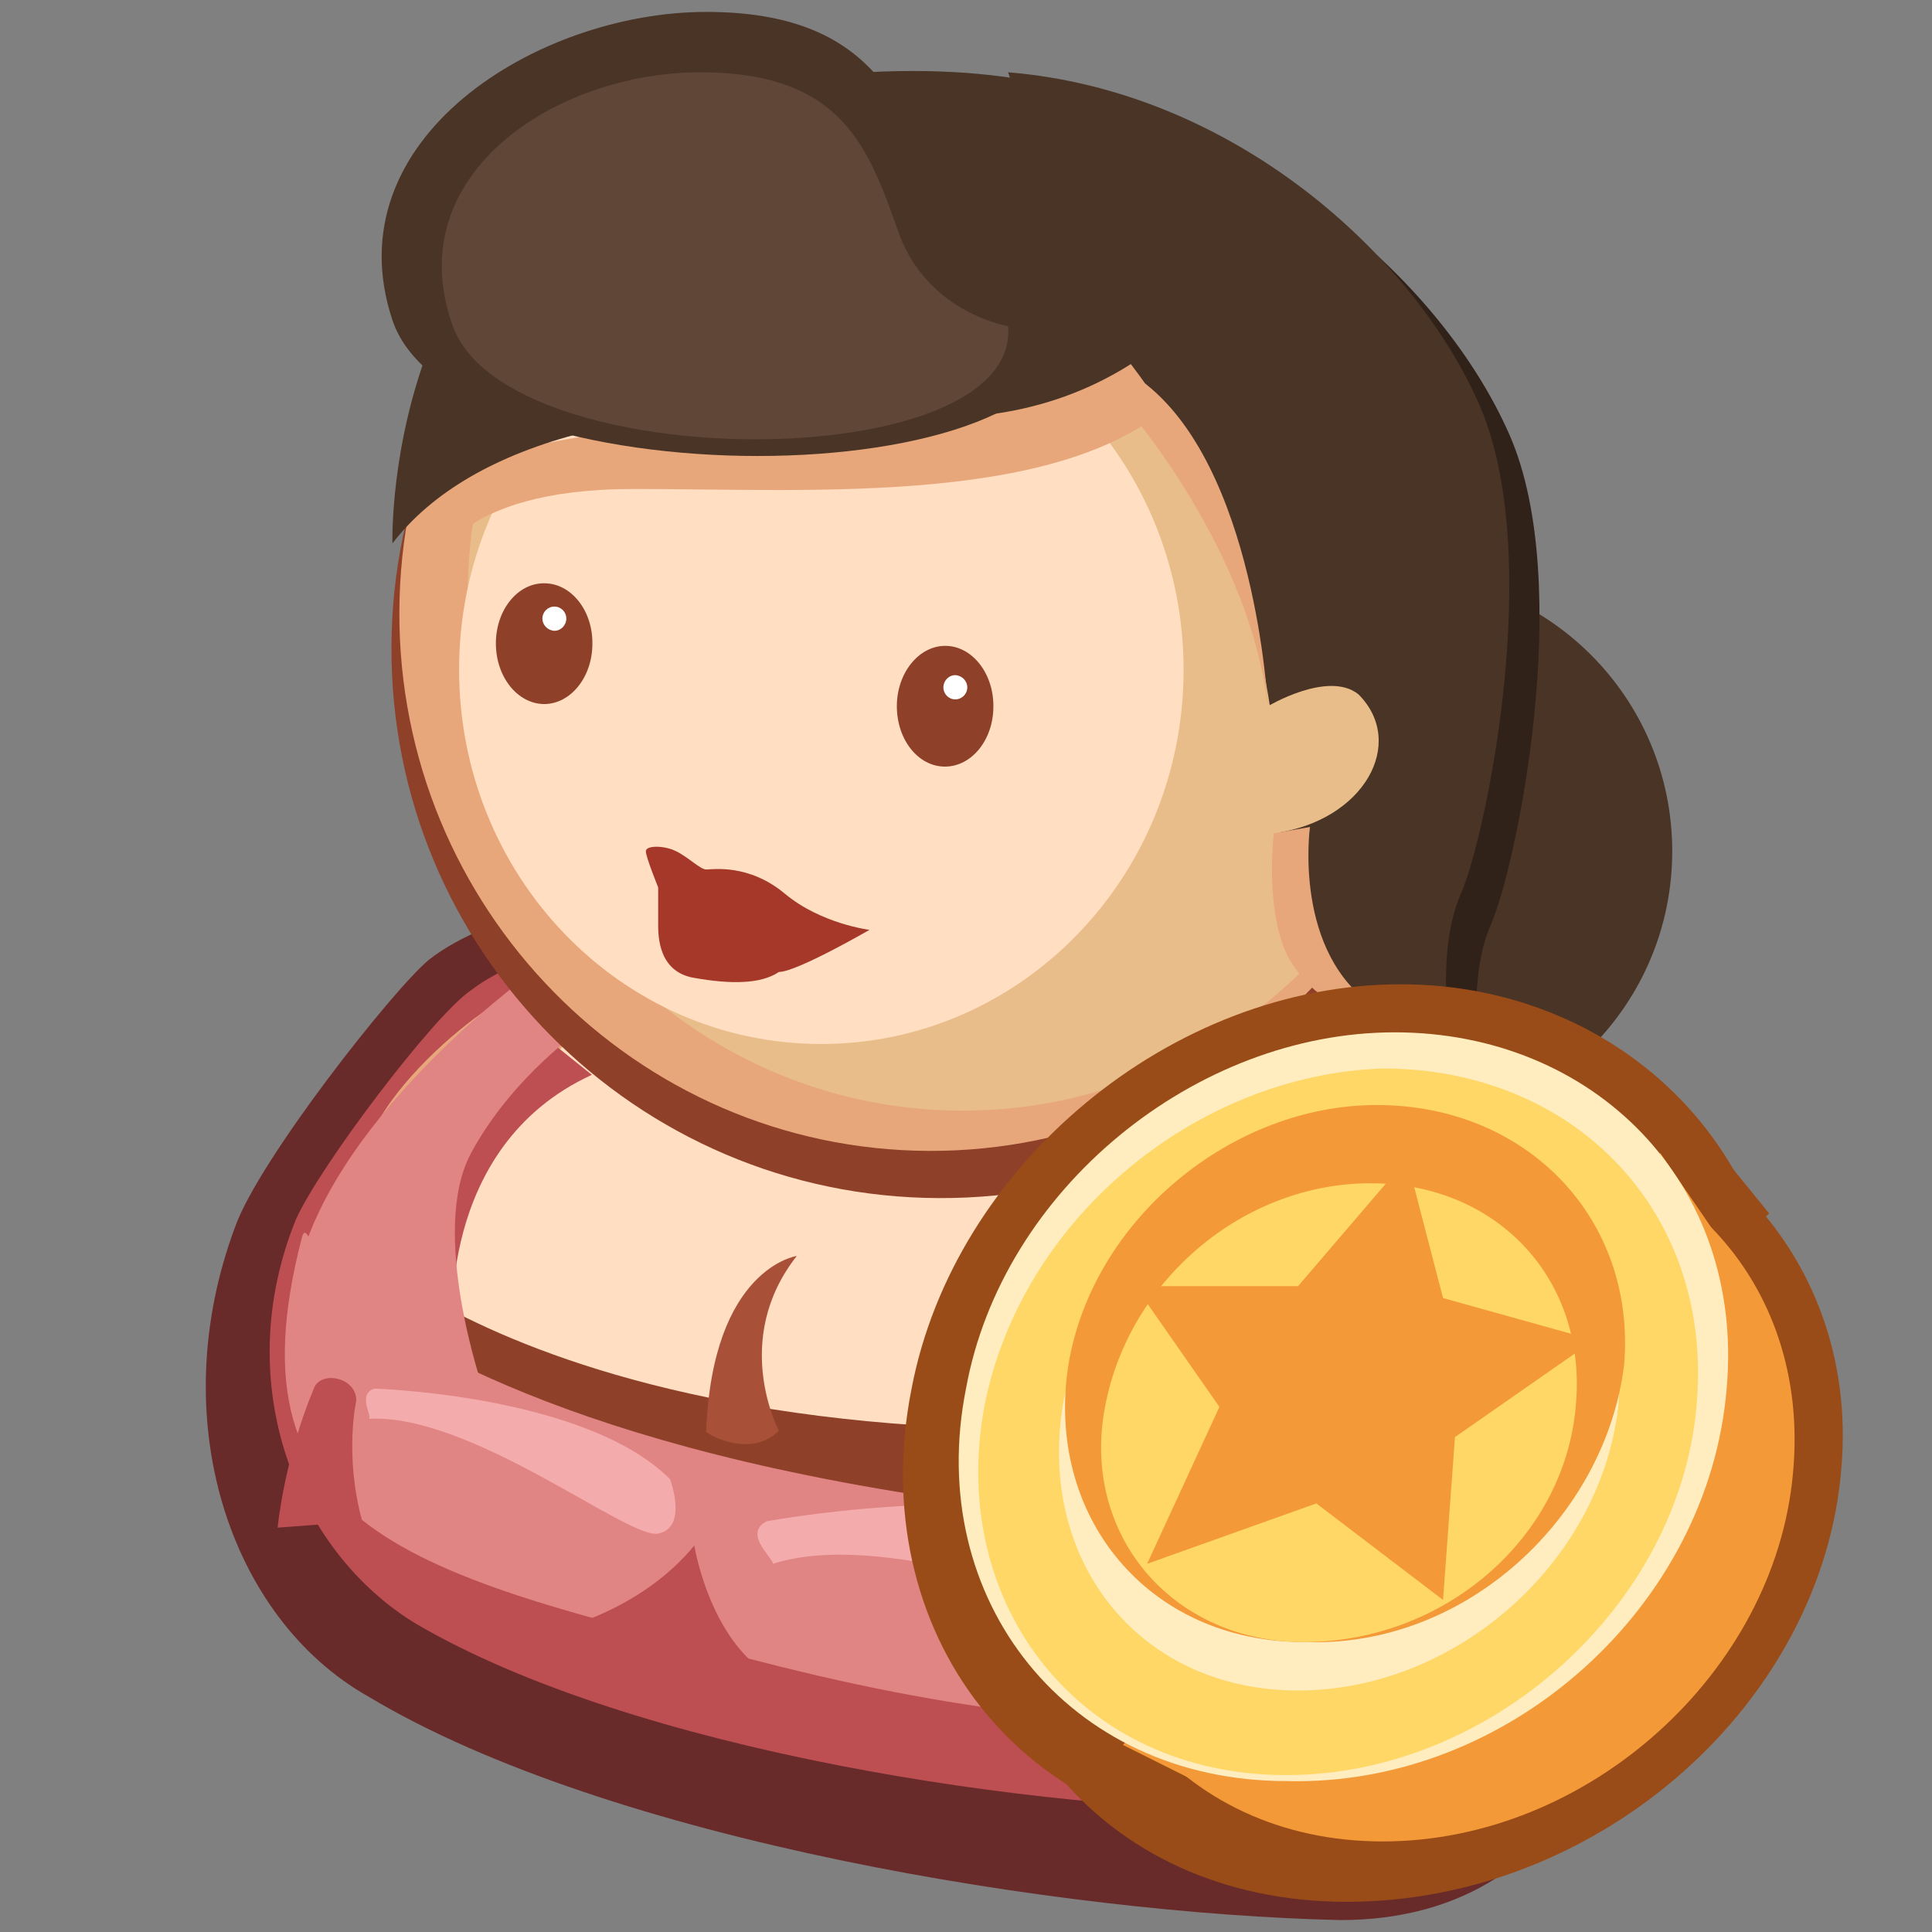
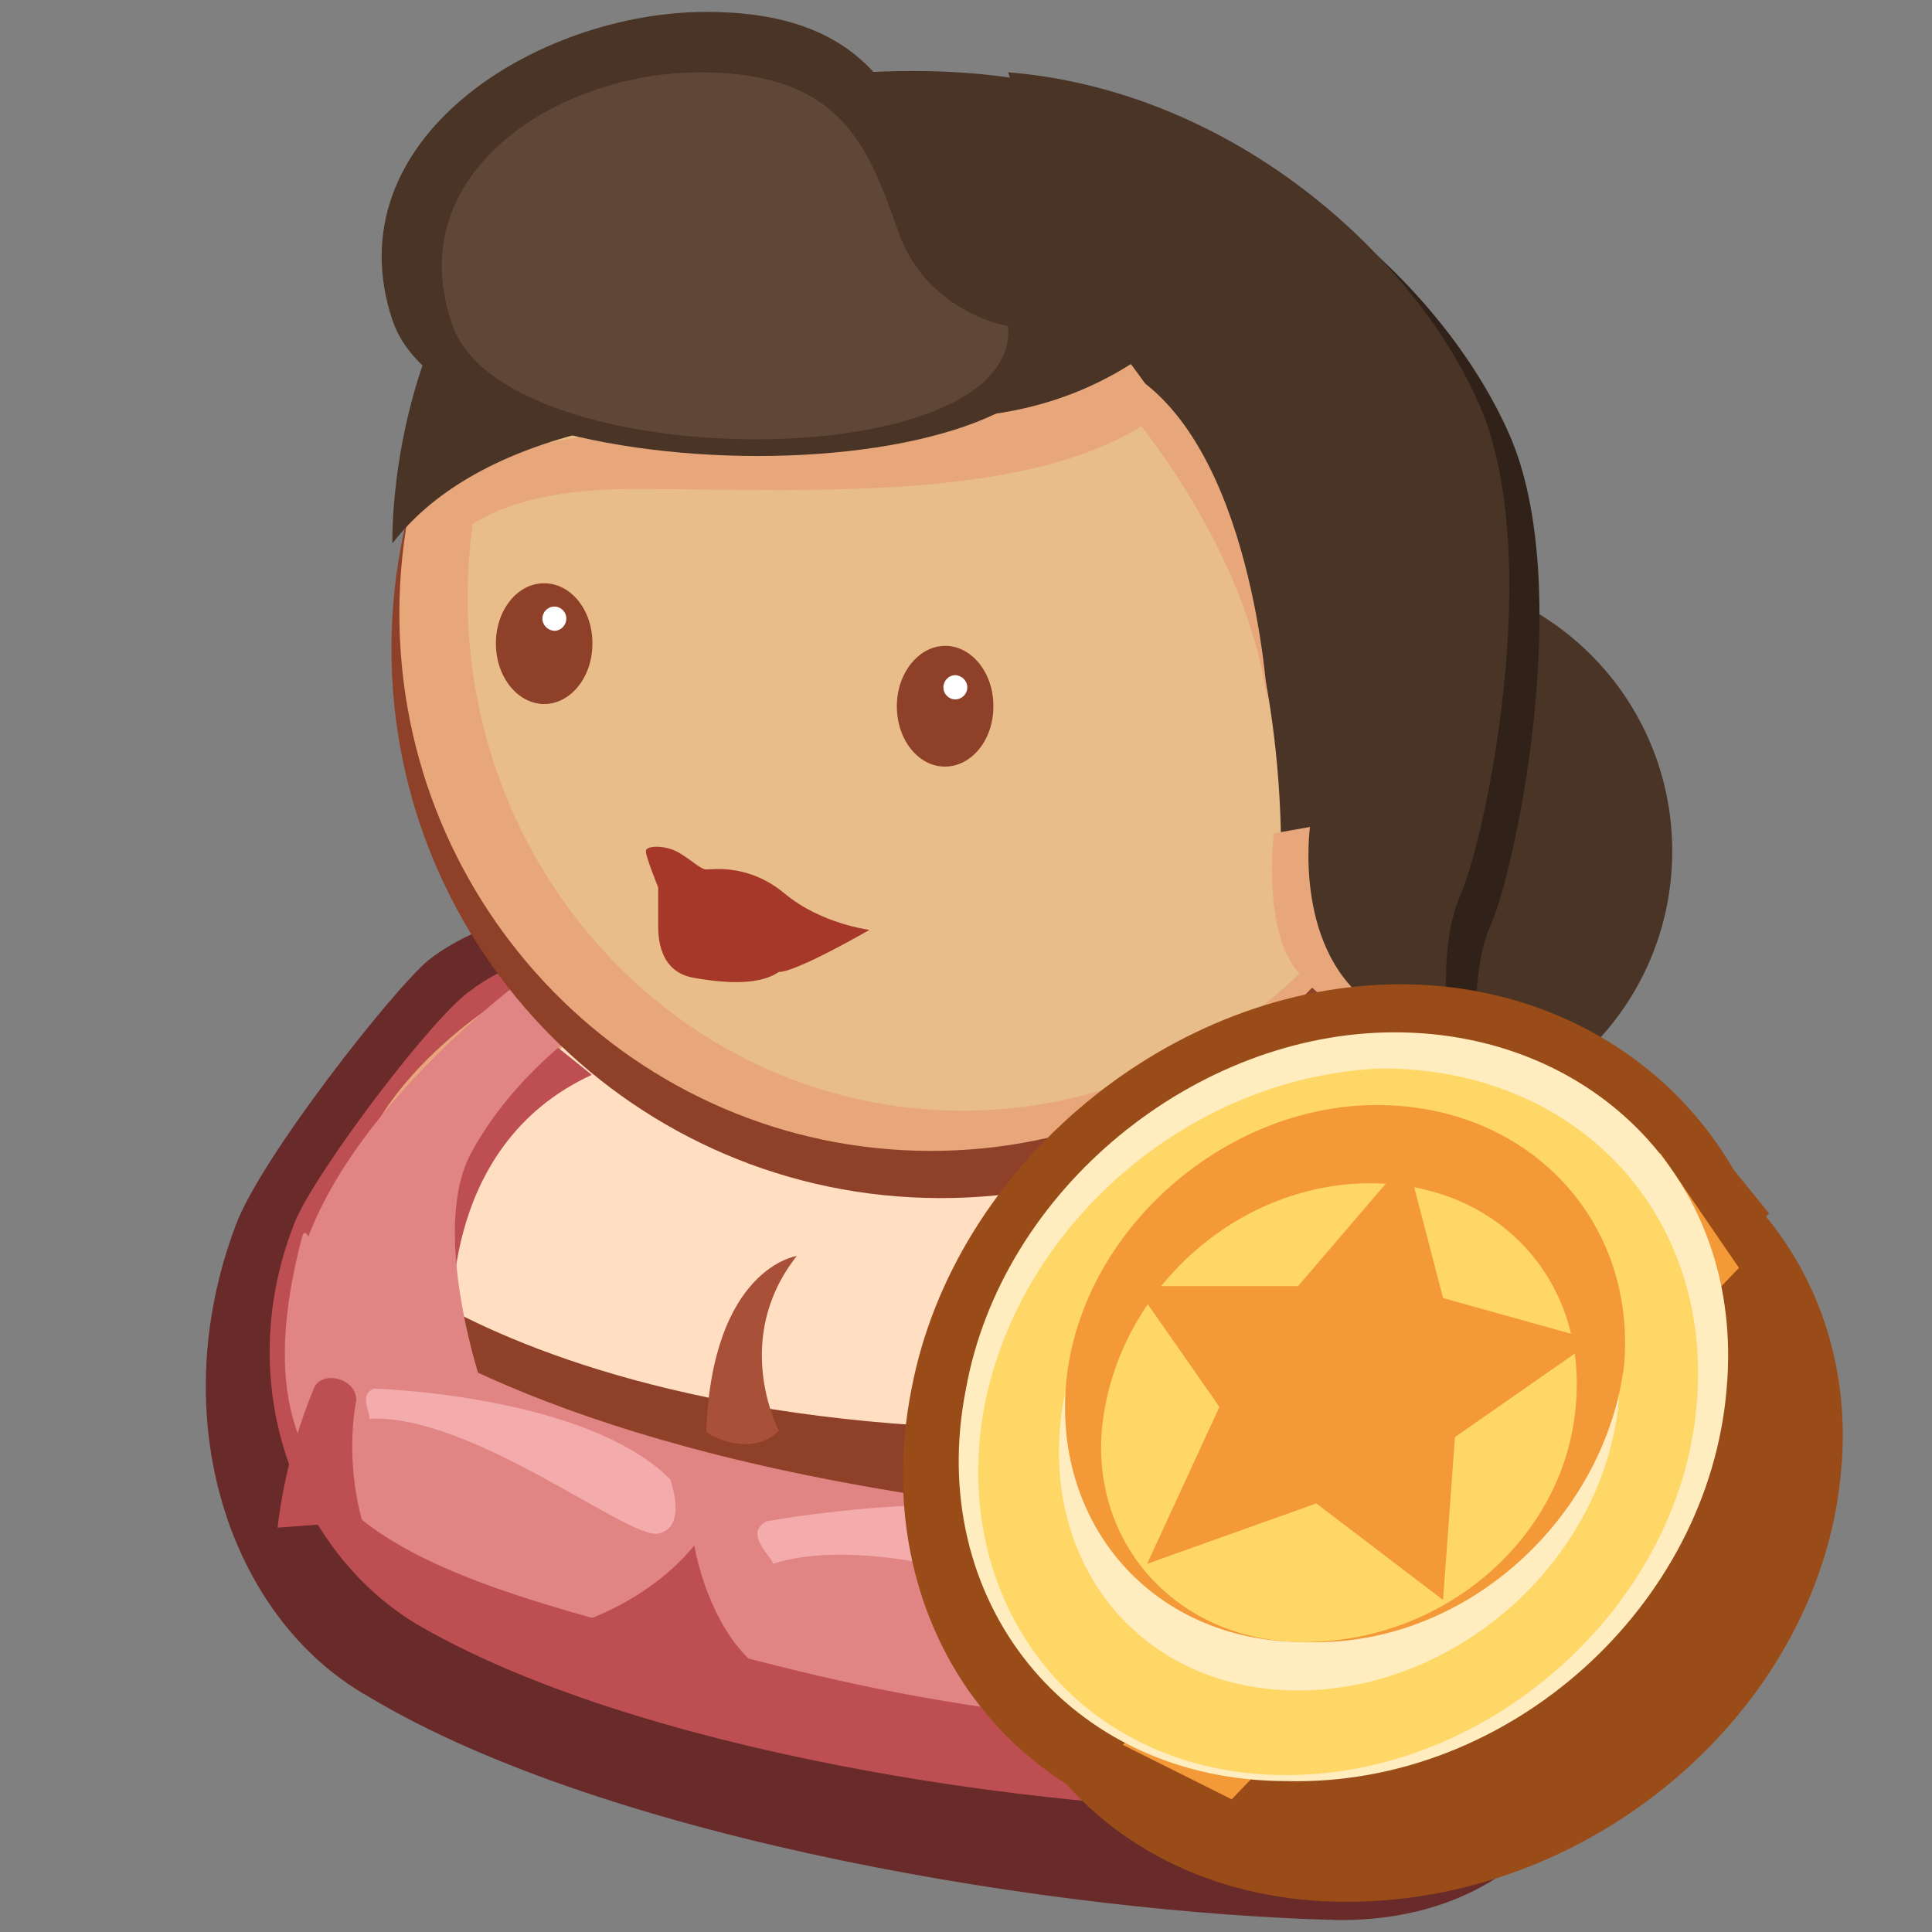
<svg xmlns="http://www.w3.org/2000/svg" width="24px" height="24px" viewBox="0 0 24 24" version="1.1">
  <rect x="0" y="0" width="24" height="24" fill="#808080" stroke="none" />
  <g id="surface1">
    <path style=" stroke:none;fill-rule:nonzero;fill:rgb(28.627%,20.392%,14.902%);fill-opacity:1;" d="M 20.773 10.574 C 20.773 8.668 19.23 7.125 17.324 7.125 C 15.418 7.125 13.875 8.668 13.875 10.574 C 13.875 12.48 15.418 14.023 17.324 14.023 C 19.23 14.023 20.773 12.48 20.773 10.574 Z M 20.773 10.574 " />
    <path style=" stroke:none;fill-rule:nonzero;fill:rgb(18.824%,12.941%,9.804%);fill-opacity:1;" d="M 13.875 4.273 L 13.949 4.352 C 14.398 4.801 16.5 7.125 16.273 11.699 C 16.273 11.699 16.5 13.125 18.375 13.125 C 18.375 13.125 18.227 12.148 18.523 11.477 C 18.824 10.801 19.574 7.273 18.75 5.398 C 17.926 3.523 15.676 1.5 12.977 1.273 " />
    <path style=" stroke:none;fill-rule:nonzero;fill:rgb(41.176%,16.471%,16.471%);fill-opacity:1;" d="M 4.574 21.074 C 2.852 20.102 2.023 17.625 2.926 15.227 C 3.227 14.398 4.875 12.301 5.324 11.926 C 6.824 10.727 13.273 9.75 18.301 13.801 C 19.199 14.551 19.875 15.75 20.176 17.102 L 20.176 17.176 C 20.852 20.852 19.727 23.852 16.648 23.852 C 13.199 23.773 7.574 22.875 4.574 21.074 Z M 4.574 21.074 " />
    <path style=" stroke:none;fill-rule:nonzero;fill:rgb(74.118%,30.98%,32.549%);fill-opacity:1;" d="M 5.176 20.176 C 3.676 19.273 2.852 17.176 3.676 15.148 C 3.977 14.477 5.398 12.602 5.852 12.301 C 7.199 11.25 12.898 10.426 17.398 13.875 C 18.227 14.477 18.824 15.523 19.051 16.727 L 19.051 16.801 C 19.648 19.949 18.602 22.5 15.977 22.5 C 12.824 22.5 7.875 21.75 5.176 20.176 Z M 5.176 20.176 " />
    <path style=" stroke:none;fill-rule:nonzero;fill:rgb(90.98%,65.49%,48.235%);fill-opacity:1;" d="M 4.801 18.375 C 3.227 17.625 3.824 15.898 4.648 14.023 C 4.949 13.426 5.625 12.824 6.074 12.523 C 7.5 11.625 12.977 10.801 17.477 13.801 C 18.301 14.324 18.898 15.227 19.125 16.273 L 19.125 16.352 C 19.727 19.125 17.699 21.523 15.227 21.148 C 12.074 20.699 7.5 19.648 4.801 18.375 Z M 4.801 18.375 " />
    <path style=" stroke:none;fill-rule:nonzero;fill:rgb(100%,87.059%,76.078%);fill-opacity:1;" d="M 4.648 18.375 C 3.301 17.625 4.727 16.801 5.398 14.926 C 5.625 14.324 6.977 12.977 7.352 12.676 C 8.551 11.773 11.551 10.727 15.449 13.801 C 16.125 14.324 16.727 15.227 16.875 16.273 L 16.875 16.352 C 17.398 19.125 16.051 21.227 13.875 20.852 C 11.25 20.324 6.977 19.648 4.648 18.375 Z M 4.648 18.375 " />
    <path style=" stroke:none;fill-rule:nonzero;fill:rgb(74.118%,30.98%,32.549%);fill-opacity:1;" d="M 14.477 13.648 C 14.477 13.648 15.148 17.023 13.125 18.074 C 13.125 18.074 18.227 17.926 19.574 17.102 C 19.574 17.102 20.023 14.25 16.051 12.977 Z M 6.227 12.449 C 6.227 12.449 5.324 13.125 4.5 14.477 L 5.477 15.074 L 5.625 16.574 C 5.625 16.574 5.398 14.25 7.352 13.352 Z M 6.227 12.449 " />
    <path style=" stroke:none;fill-rule:nonzero;fill:rgb(55.686%,25.098%,15.686%);fill-opacity:1;" d="M 4.574 15.602 C 4.574 15.602 8.398 19.199 19.426 17.102 L 18.148 20.551 C 18.148 20.551 14.551 21.227 9.676 20.023 C 5.102 18.898 3.148 19.949 4.574 15.602 Z M 4.574 15.602 " />
    <path style=" stroke:none;fill-rule:nonzero;fill:rgb(87.843%,51.765%,51.765%);fill-opacity:1;" d="M 3.75 15.375 C 3.824 15.074 3.977 15.977 4.273 16.125 C 5.324 16.801 7.574 18.227 13.352 18.824 C 14.699 18.977 17.102 17.926 19.426 17.398 C 19.426 17.398 19.5 17.926 19.426 18.602 C 19.199 20.176 17.699 21.449 16.125 21.449 C 14.25 21.449 12.375 21.375 9.676 20.699 C 5.25 19.574 2.773 19.125 3.75 15.375 Z M 3.75 15.375 " />
    <path style=" stroke:none;fill-rule:nonzero;fill:rgb(74.118%,30.98%,32.549%);fill-opacity:1;" d="M 6.898 20.25 C 6.898 20.25 7.949 20.023 8.625 19.199 C 8.625 19.199 8.852 20.625 9.824 20.926 C 9.824 21 7.199 20.398 6.898 20.25 Z M 6.898 20.25 " />
    <path style=" stroke:none;fill-rule:nonzero;fill:rgb(87.843%,51.765%,51.765%);fill-opacity:1;" d="M 11.926 18.75 C 11.926 18.75 16.051 18.227 15.602 14.176 C 15.602 14.176 16.727 13.5 17.625 14.324 C 18.523 15.148 19.875 15.977 19.352 18.449 C 19.273 18.449 12.523 20.102 11.926 18.75 Z M 6 17.25 C 6 17.25 5.324 15.301 5.852 14.324 C 6.375 13.352 7.273 12.75 7.273 12.75 L 6.523 12.148 C 6.523 12.148 4.051 13.949 3.676 15.898 Z M 6 17.25 " />
    <path style=" stroke:none;fill-rule:nonzero;fill:rgb(74.118%,30.98%,32.549%);fill-opacity:1;" d="M 15.676 19.875 C 15.676 19.875 15.898 20.699 15.676 21.676 L 16.949 21.676 C 16.949 21.676 16.727 19.875 15.523 18.449 Z M 4.426 17.398 C 4.426 17.398 4.273 18.074 4.5 18.898 L 3.449 18.977 C 3.449 18.977 3.523 18.148 3.898 17.25 C 3.977 17.023 4.426 17.102 4.426 17.398 Z M 4.426 17.398 " />
    <path style=" stroke:none;fill-rule:nonzero;fill:rgb(95.686%,67.059%,67.059%);fill-opacity:1;" d="M 9.523 18.898 C 9.523 18.898 13.125 18.227 14.852 19.273 C 14.852 19.273 15.301 20.023 14.852 20.25 C 14.398 20.398 11.25 18.898 9.602 19.426 C 9.602 19.352 9.227 19.051 9.523 18.898 Z M 4.648 17.25 C 4.648 17.25 7.273 17.324 8.324 18.375 C 8.324 18.375 8.551 18.977 8.176 19.051 C 7.801 19.125 5.852 17.551 4.574 17.625 C 4.648 17.625 4.426 17.324 4.648 17.25 Z M 4.648 17.25 " />
    <path style=" stroke:none;fill-rule:nonzero;fill:rgb(100%,100%,100%);fill-opacity:1;" d="M 7.949 2.176 C 7.949 2.176 11.023 0.602 13.574 1.648 C 13.574 1.648 14.324 2.625 12.449 2.852 C 10.574 3.074 10.574 2.023 7.949 2.176 Z M 7.949 2.176 " />
    <path style=" stroke:none;fill-rule:nonzero;fill:rgb(55.686%,25.098%,15.686%);fill-opacity:1;" d="M 11.711 1.234 C 7.945 1.223 4.875 4.266 4.863 8.035 C 4.848 11.805 7.895 14.871 11.664 14.883 C 15.434 14.898 18.5 11.855 18.512 8.086 C 18.527 4.316 15.48 1.25 11.711 1.234 Z M 11.711 1.234 " />
    <path style=" stroke:none;fill-rule:nonzero;fill:rgb(90.98%,65.49%,48.235%);fill-opacity:1;" d="M 11.586 0.945 C 7.941 0.934 4.977 3.91 4.961 7.598 C 4.949 11.281 7.895 14.281 11.539 14.297 C 15.184 14.309 18.148 11.332 18.164 7.645 C 18.176 3.957 15.23 0.957 11.586 0.945 Z M 11.586 0.945 " />
    <path style=" stroke:none;fill-rule:nonzero;fill:rgb(90.98%,74.118%,53.725%);fill-opacity:1;" d="M 11.984 1.047 C 8.586 1.035 5.824 3.879 5.809 7.402 C 5.797 10.922 8.539 13.785 11.938 13.797 C 15.332 13.809 18.098 10.965 18.109 7.445 C 18.121 3.926 15.379 1.059 11.984 1.047 Z M 11.984 1.047 " />
-     <path style=" stroke:none;fill-rule:nonzero;fill:rgb(100%,87.059%,76.078%);fill-opacity:1;" d="M 10.219 3.668 C 7.734 3.66 5.711 5.734 5.703 8.301 C 5.695 10.871 7.699 12.961 10.188 12.969 C 12.672 12.977 14.695 10.902 14.703 8.336 C 14.711 5.766 12.707 3.676 10.219 3.668 Z M 10.219 3.668 " />
    <path style=" stroke:none;fill-rule:nonzero;fill:rgb(90.98%,65.49%,48.235%);fill-opacity:1;" d="M 5.398 7.051 C 5.398 7.051 5.625 6.074 7.875 6.074 C 10.125 6.074 13.352 6.301 14.699 4.875 L 14.25 4.352 C 14.25 4.352 12.898 5.102 10.648 5.102 C 8.398 5.102 5.477 5.699 5.324 5.926 C 5.176 6.148 5.398 7.051 5.398 7.051 Z M 5.398 7.051 " />
    <path style=" stroke:none;fill-rule:nonzero;fill:rgb(55.686%,25.098%,15.686%);fill-opacity:1;" d="M 11.742 8.023 C 11.414 8.023 11.141 8.359 11.141 8.773 C 11.141 9.188 11.406 9.523 11.738 9.523 C 12.07 9.523 12.34 9.191 12.34 8.777 C 12.344 8.363 12.074 8.023 11.742 8.023 Z M 11.742 8.023 " />
    <path style=" stroke:none;fill-rule:nonzero;fill:rgb(100%,100%,100%);fill-opacity:1;" d="M 11.867 8.387 C 11.785 8.387 11.719 8.457 11.719 8.539 C 11.719 8.621 11.785 8.688 11.867 8.688 C 11.949 8.688 12.016 8.621 12.016 8.539 C 12.016 8.457 11.949 8.391 11.867 8.387 Z M 11.867 8.387 " />
    <path style=" stroke:none;fill-rule:nonzero;fill:rgb(55.686%,25.098%,15.686%);fill-opacity:1;" d="M 6.762 7.246 C 6.43 7.242 6.16 7.578 6.16 7.992 C 6.16 8.406 6.426 8.742 6.758 8.746 C 7.09 8.746 7.359 8.41 7.359 7.996 C 7.363 7.582 7.094 7.246 6.762 7.246 Z M 6.762 7.246 " />
    <path style=" stroke:none;fill-rule:nonzero;fill:rgb(100%,100%,100%);fill-opacity:1;" d="M 6.887 7.535 C 6.805 7.535 6.738 7.602 6.738 7.684 C 6.738 7.766 6.805 7.832 6.887 7.836 C 6.969 7.836 7.035 7.766 7.035 7.684 C 7.035 7.602 6.969 7.535 6.887 7.535 Z M 6.887 7.535 " />
    <path style=" stroke:none;fill-rule:nonzero;fill:rgb(28.627%,20.392%,14.902%);fill-opacity:1;" d="M 15.523 2.926 C 15.523 2.926 14.398 5.398 11.25 5.176 C 8.102 4.875 5.852 5.477 4.875 6.75 C 4.875 6.75 4.727 1.801 9.375 1.051 C 14.023 0.301 15.523 2.25 15.523 2.926 Z M 15.523 2.926 " />
    <path style=" stroke:none;fill-rule:nonzero;fill:rgb(28.627%,20.392%,14.902%);fill-opacity:1;" d="M 13.5 3.898 L 13.574 3.977 C 14.023 4.426 16.125 6.75 15.898 11.324 C 15.898 11.324 16.125 12.75 18 12.75 C 18 12.75 17.852 11.773 18.148 11.102 C 18.449 10.426 19.199 6.898 18.375 5.023 C 17.551 3.148 15.301 1.125 12.523 0.898 " />
-     <path style=" stroke:none;fill-rule:nonzero;fill:rgb(90.98%,74.118%,53.725%);fill-opacity:1;" d="M 15.75 8.773 C 15.75 8.773 16.5 8.324 16.875 8.625 C 17.477 9.227 16.949 10.199 15.824 10.352 Z M 15.75 8.773 " />
    <path style=" stroke:none;fill-rule:nonzero;fill:rgb(90.98%,65.49%,48.235%);fill-opacity:1;" d="M 14.023 5.102 C 14.023 5.102 15.523 6.824 15.75 8.773 C 15.75 8.773 15.602 5.773 14.176 4.727 L 14.023 5.102 M 16.273 10.273 C 16.273 10.273 16.051 11.852 17.102 12.523 C 17.102 12.523 16.574 12.676 16.125 12.074 C 15.676 11.551 15.824 10.352 15.824 10.352 Z M 16.273 10.273 " />
    <path style=" stroke:none;fill-rule:nonzero;fill:rgb(65.882%,31.373%,21.961%);fill-opacity:1;" d="M 9.676 17.773 C 9.676 17.773 9.074 16.648 9.898 15.602 C 9.898 15.602 8.852 15.75 8.773 17.773 C 8.699 17.773 9.301 18.148 9.676 17.773 Z M 9.676 17.773 " />
    <path style=" stroke:none;fill-rule:nonzero;fill:rgb(64.706%,21.961%,16.078%);fill-opacity:1;" d="M 10.801 11.551 C 10.801 11.551 10.199 11.477 9.75 11.102 C 9.301 10.727 8.852 10.801 8.773 10.801 C 8.699 10.801 8.551 10.648 8.398 10.574 C 8.25 10.5 8.023 10.5 8.023 10.574 C 8.023 10.648 8.176 11.023 8.176 11.023 L 8.176 11.477 C 8.176 11.625 8.176 12.074 8.625 12.148 C 9.074 12.227 9.449 12.227 9.676 12.074 C 9.898 12.074 10.801 11.551 10.801 11.551 Z M 10.801 11.551 " />
    <path style=" stroke:none;fill-rule:nonzero;fill:rgb(74.118%,30.98%,32.549%);fill-opacity:1;" d="M 15.676 19.125 C 15.676 19.125 17.477 20.699 19.199 19.949 C 20.926 19.199 16.426 21.898 16.426 21.898 Z M 15.676 19.125 " />
    <path style=" stroke:none;fill-rule:nonzero;fill:rgb(28.627%,20.392%,14.902%);fill-opacity:1;" d="M 13.273 3.977 C 13.273 3.977 12.074 3.824 11.699 2.551 C 11.25 1.352 10.875 0.148 8.773 0.148 C 6.676 0.148 4.125 1.727 4.875 3.977 C 5.625 6.227 13.426 6.227 13.273 3.977 Z M 13.273 3.977 " />
    <path style=" stroke:none;fill-rule:nonzero;fill:rgb(37.647%,27.451%,21.569%);fill-opacity:1;" d="M 12.523 4.051 C 12.523 4.051 11.551 3.898 11.176 2.926 C 10.801 1.875 10.5 0.898 8.699 0.898 C 6.898 0.898 4.949 2.176 5.625 4.051 C 6.301 5.926 12.676 5.926 12.523 4.051 Z M 12.523 4.051 " />
-     <path style=" stroke:none;fill-rule:nonzero;fill:rgb(74.118%,30.98%,32.549%);fill-opacity:1;" d="M 16.352 13.875 C 16.352 13.875 20.398 17.699 17.773 20.852 C 17.773 20.852 18.301 21.676 18.977 20.477 C 19.574 19.273 20.773 15.227 16.352 13.875 Z M 16.352 13.875 " />
+     <path style=" stroke:none;fill-rule:nonzero;fill:rgb(74.118%,30.98%,32.549%);fill-opacity:1;" d="M 16.352 13.875 C 16.352 13.875 20.398 17.699 17.773 20.852 C 17.773 20.852 18.301 21.676 18.977 20.477 C 19.574 19.273 20.773 15.227 16.352 13.875 Z " />
    <path style=" stroke:none;fill-rule:nonzero;fill:rgb(60.392%,29.804%,9.412%);fill-opacity:1;" d="M 13.125 21.449 L 12.824 21.824 L 14.176 22.801 L 21.977 15.074 L 20.699 13.5 Z M 13.125 21.449 " />
    <path style=" stroke:none;fill-rule:nonzero;fill:rgb(60.392%,29.804%,9.412%);fill-opacity:1;" d="M 22.125 17.25 C 21.898 20.324 19.051 22.949 15.824 22.875 C 12.676 22.875 10.727 20.25 11.324 17.25 C 11.852 14.477 14.551 12.227 17.398 12.227 C 20.176 12.227 22.352 14.398 22.125 17.25 Z M 22.125 17.25 " />
    <path style=" stroke:none;fill-rule:nonzero;fill:rgb(60.392%,29.804%,9.412%);fill-opacity:1;" d="M 22.875 18.227 C 22.648 21.148 19.875 23.625 16.727 23.625 C 13.648 23.625 11.699 21.148 12.301 18.301 C 12.824 15.602 15.449 13.574 18.227 13.5 C 21 13.426 23.102 15.523 22.875 18.227 Z M 22.875 18.227 " />
    <path style=" stroke:none;fill-rule:nonzero;fill:rgb(95.686%,60%,21.569%);fill-opacity:1;" d="M 13.949 21.676 L 15.301 22.352 L 21.602 15.75 L 20.625 14.324 Z M 13.949 21.676 " />
-     <path style=" stroke:none;fill-rule:nonzero;fill:rgb(95.686%,60%,21.569%);fill-opacity:1;" d="M 22.273 18.301 C 22.051 20.773 19.727 22.875 17.176 22.875 C 14.625 22.875 12.977 20.773 13.426 18.301 C 13.875 15.977 16.051 14.176 18.375 14.102 C 20.773 14.102 22.5 15.898 22.273 18.301 Z M 22.273 18.301 " />
    <path style=" stroke:none;fill-rule:nonzero;fill:rgb(100%,92.941%,75.294%);fill-opacity:1;" d="M 21.449 17.25 C 21.227 19.949 18.75 22.199 15.977 22.125 C 13.273 22.125 11.477 19.875 12 17.25 C 12.449 14.773 14.852 12.824 17.324 12.824 C 19.801 12.824 21.676 14.699 21.449 17.25 Z M 21.449 17.25 " />
    <path style=" stroke:none;fill-rule:nonzero;fill:rgb(100%,84.314%,40%);fill-opacity:1;" d="M 21.074 17.477 C 20.852 19.949 18.523 22.051 15.977 22.051 C 13.426 22.051 11.773 19.949 12.227 17.477 C 12.676 15.148 14.852 13.352 17.176 13.273 C 19.574 13.273 21.301 15.074 21.074 17.477 Z M 21.074 17.477 " />
    <path style=" stroke:none;fill-rule:nonzero;fill:rgb(100%,92.941%,75.294%);fill-opacity:1;" d="M 20.102 17.477 C 19.875 19.426 18.074 21 16.125 21 C 14.176 21 12.898 19.426 13.199 17.477 C 13.5 15.676 15.227 14.25 17.102 14.176 C 18.898 14.176 20.25 15.602 20.102 17.477 Z M 20.102 17.477 " />
    <path style=" stroke:none;fill-rule:nonzero;fill:rgb(95.686%,60%,21.569%);fill-opacity:1;" d="M 20.176 16.949 C 19.949 18.824 18.227 20.477 16.199 20.398 C 14.25 20.398 12.977 18.824 13.273 16.949 C 13.574 15.148 15.301 13.727 17.102 13.727 C 18.977 13.727 20.324 15.148 20.176 16.949 Z M 20.176 16.949 " />
    <path style=" stroke:none;fill-rule:nonzero;fill:rgb(100%,84.314%,40%);fill-opacity:1;" d="M 19.574 17.477 C 19.426 19.125 17.926 20.398 16.199 20.398 C 14.551 20.398 13.426 19.051 13.727 17.477 C 14.023 15.898 15.449 14.699 17.023 14.699 C 18.602 14.699 19.727 15.898 19.574 17.477 Z M 19.574 17.477 " />
    <path style=" stroke:none;fill-rule:nonzero;fill:rgb(95.686%,60%,21.569%);fill-opacity:1;" d="M 17.477 14.398 L 17.926 16.125 L 19.801 16.648 L 18.074 17.852 L 17.926 19.875 L 16.352 18.676 L 14.25 19.426 L 15.148 17.477 L 14.102 15.977 L 16.125 15.977 Z M 17.477 14.398 " />
  </g>
</svg>